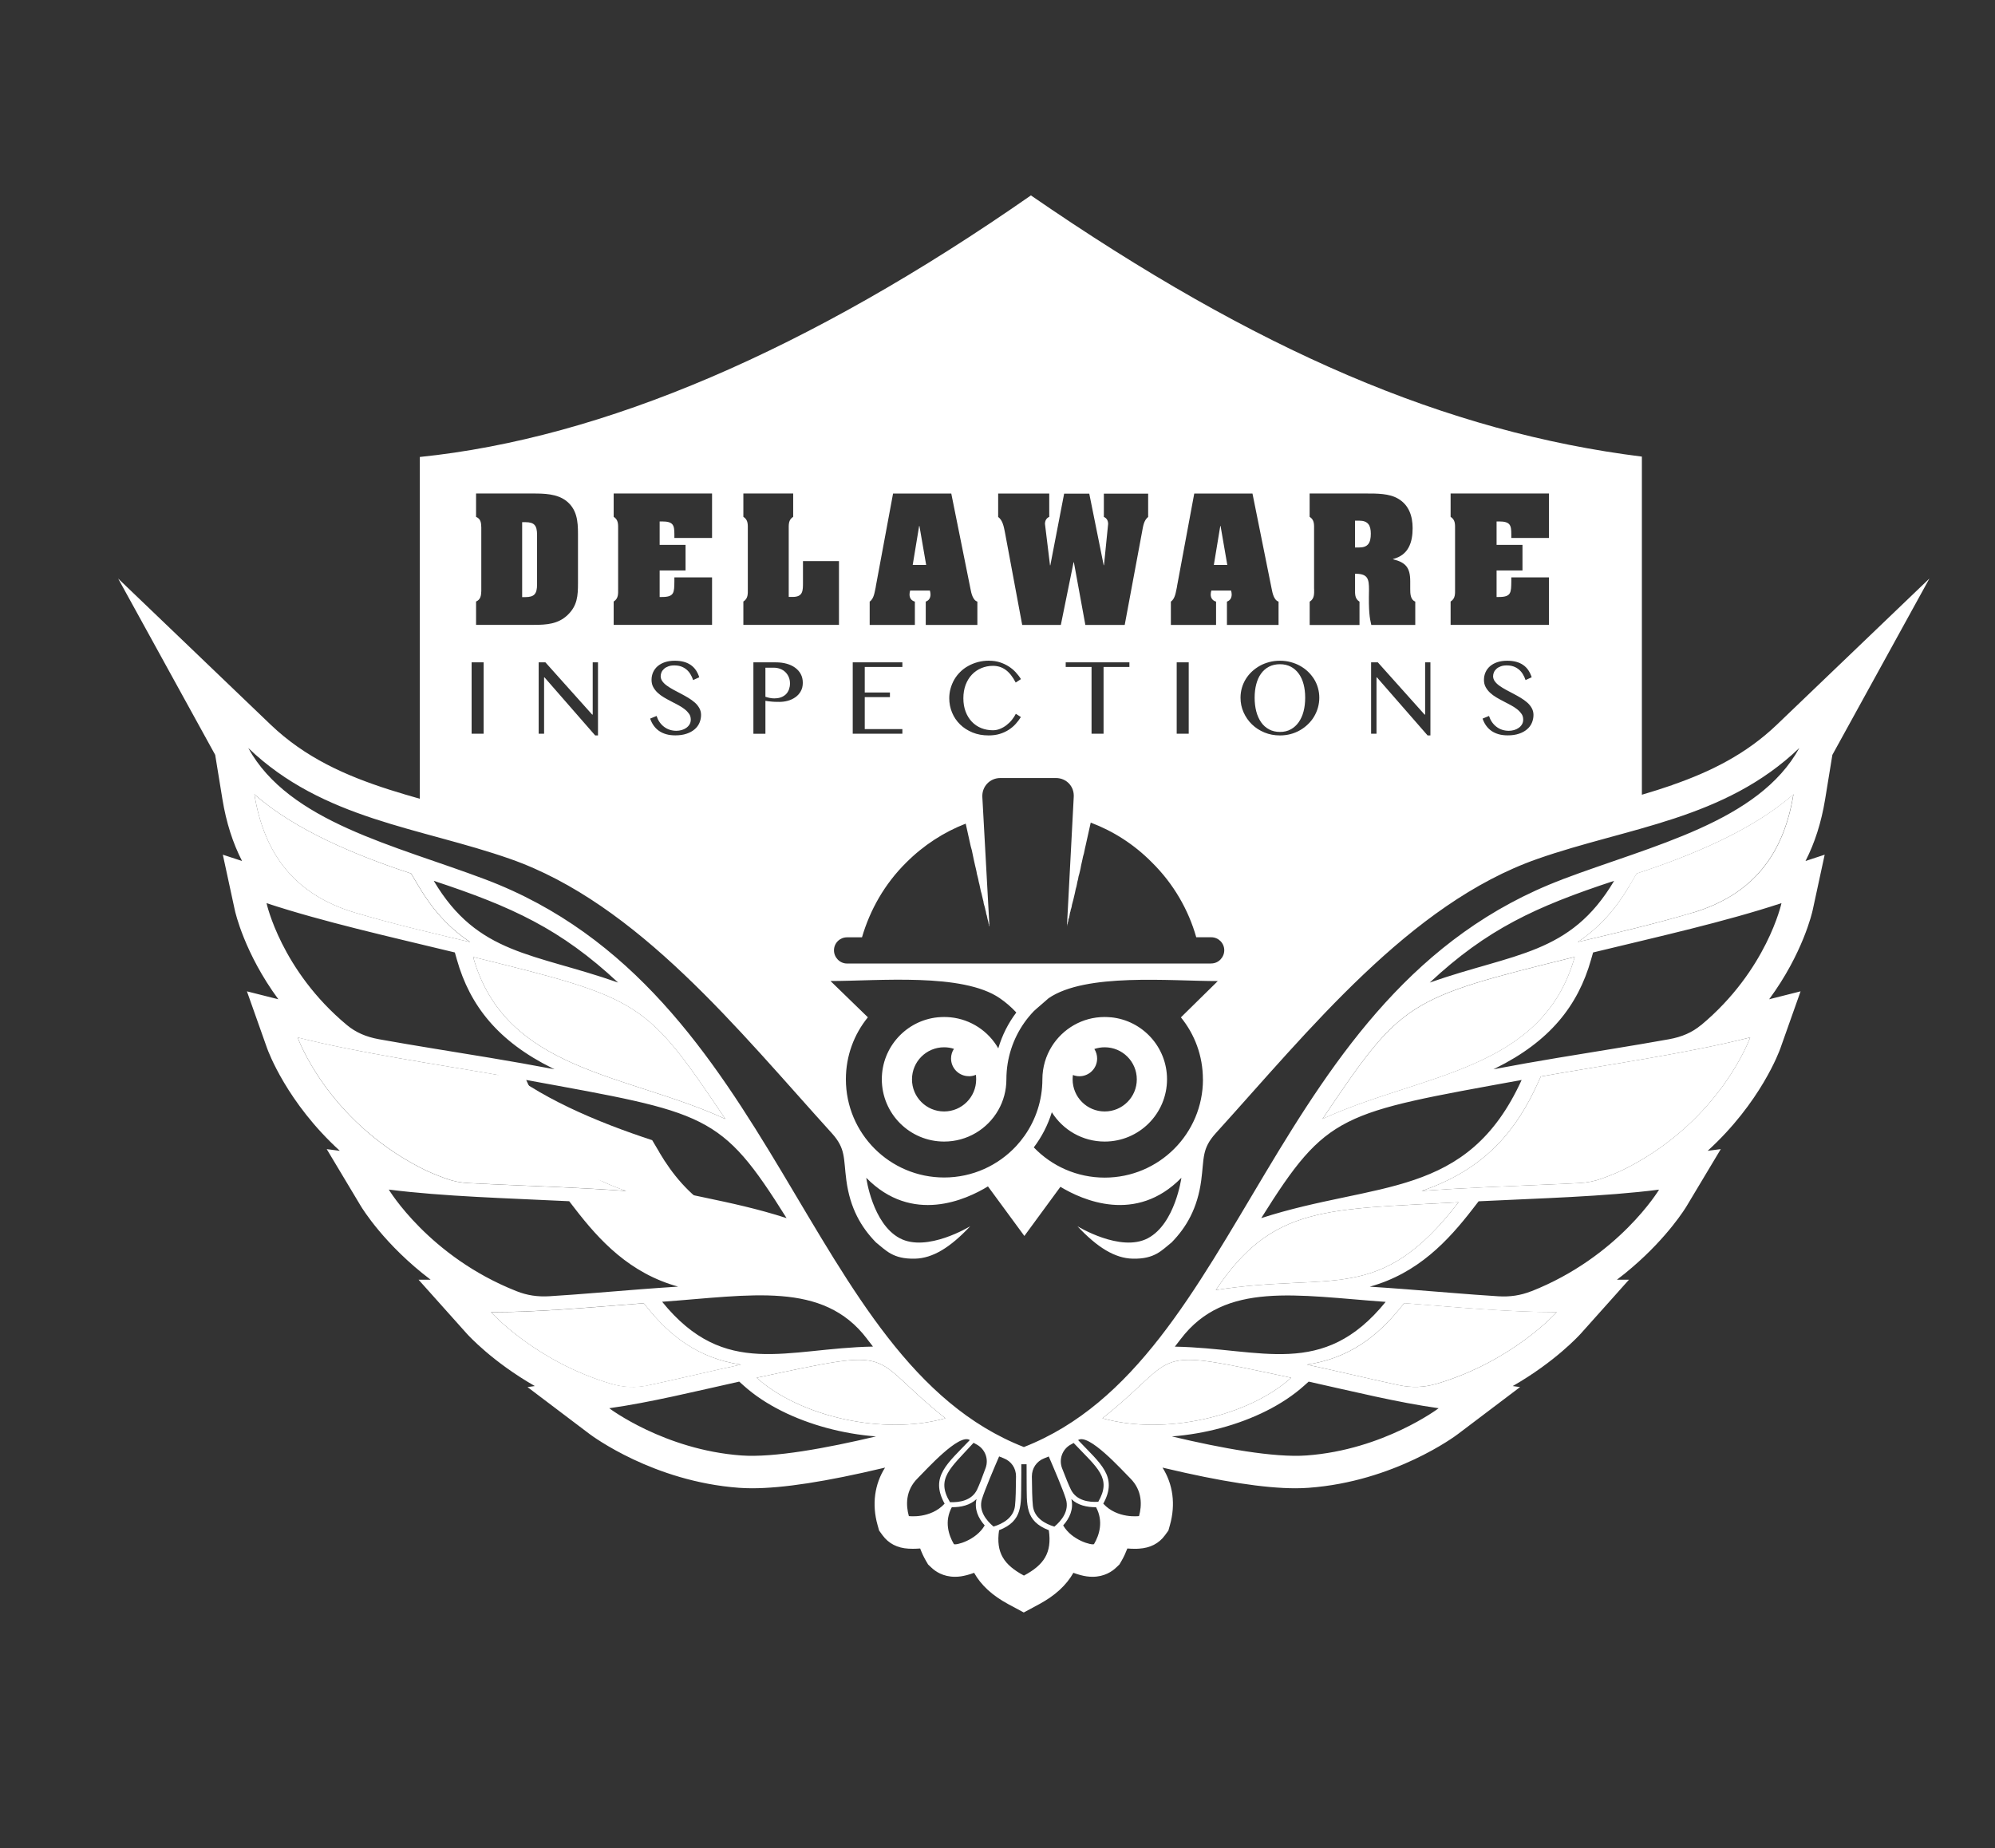
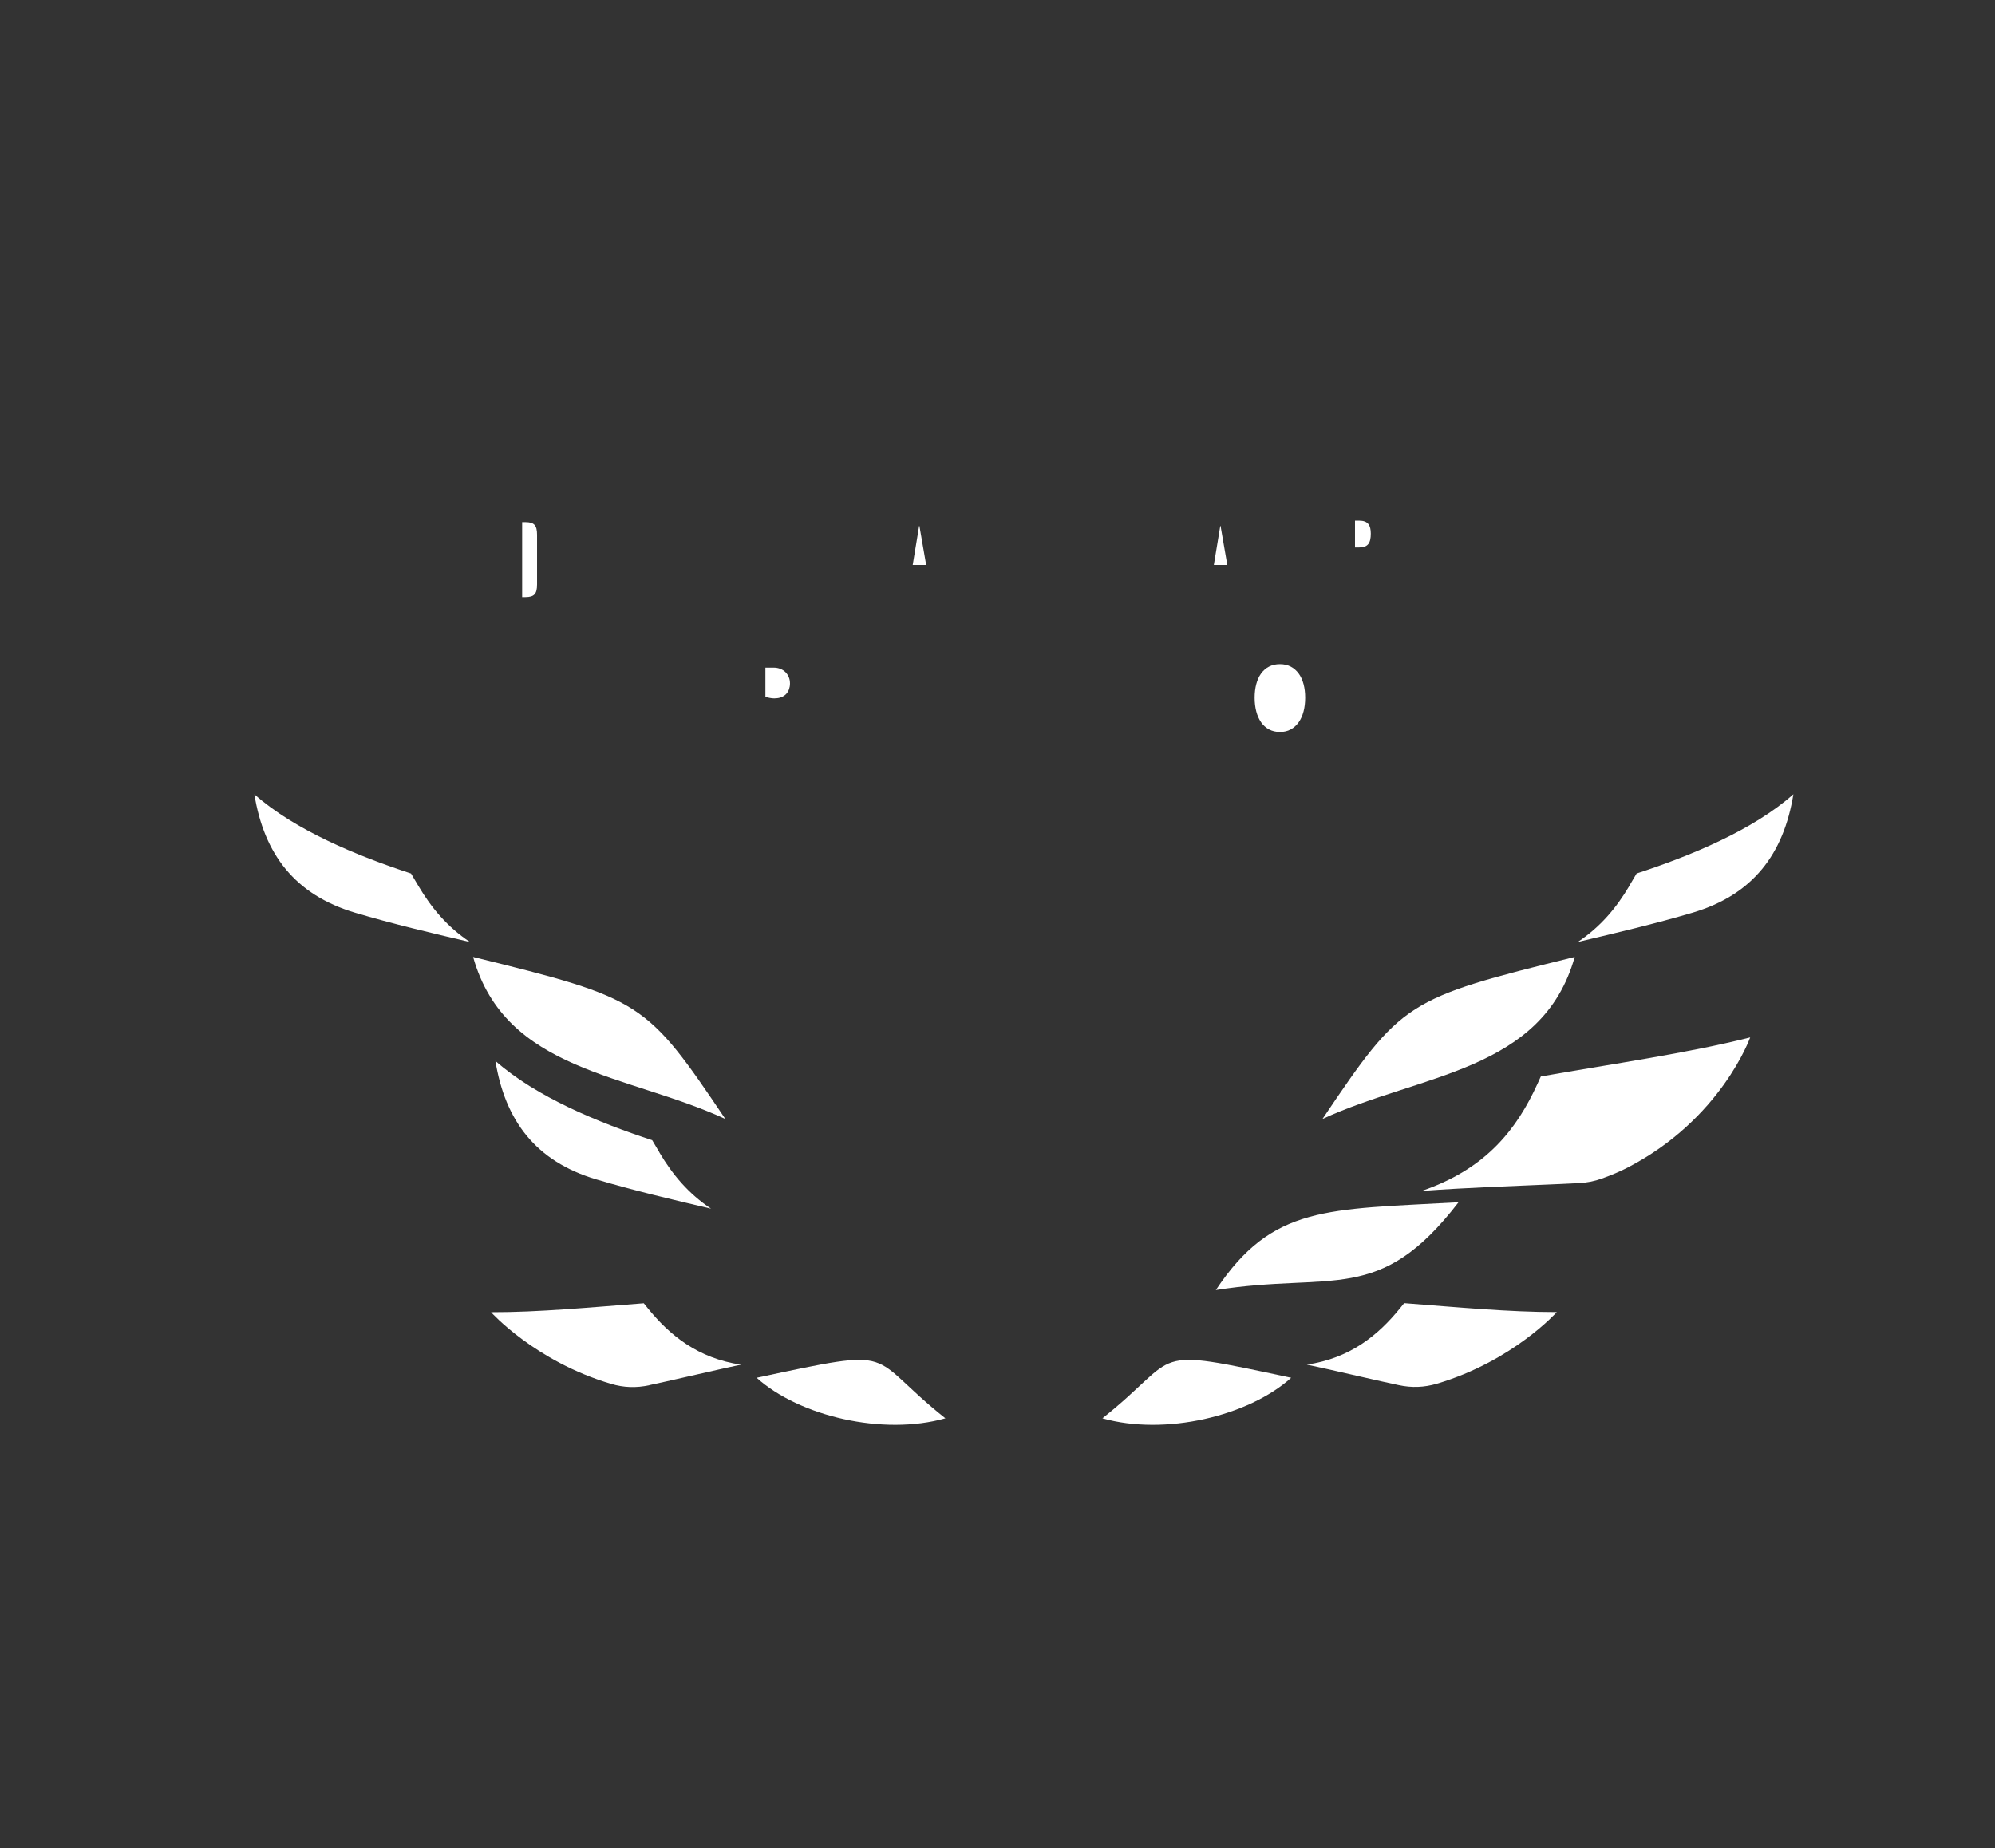
<svg xmlns="http://www.w3.org/2000/svg" id="Layer_4" viewBox="0 0 331.98 307.58">
  <rect x="0" y="0" width="331.98" height="307.58" fill="#333333" stroke="none" />
  <defs>
    <style>
      .cls-1 {
        fill: #fff;
      }
    </style>
  </defs>
  <path class="cls-1" d="M109.74,191.79l-1.21-2.04c-8.95-2.93-19.32-7.2-26.09-13.19,1.62,9.95,6.71,16.71,16.77,19.71,6.18,1.84,12.64,3.36,19.11,4.88-3.78-2.53-6.41-5.67-8.59-9.35Z" />
-   <path class="cls-1" d="M74.19,196.13c1.25.45,2.43.69,3.83.76,5,.26,10.01.43,14.94.66,3.68.17,7.46.37,11.25.65-.33-.11-.66-.23-.99-.35-9.88-3.64-14.85-9.94-18.29-17.47l-.56-1.23c-12.04-2.11-24.36-3.85-34.84-6.5,0,0,4.82,13.59,20.4,21.66,1.22.63,2.65,1.24,4.26,1.82Z" />
  <path class="cls-1" d="M108.03,230.52c3.88-.83,7.74-1.75,11.56-2.6,1.22-.27,2.46-.55,3.72-.81-7.17-1.06-11.85-4.88-15.51-9.39l-.67-.83c-8.77.67-17.51,1.51-25.41,1.49,0,0,7.31,8.17,19.96,11.92,2.11.63,4.18.7,6.36.23Z" />
  <path class="cls-1" d="M125.91,229.29c7.09,6.39,21.01,9.68,31.41,6.74-13.51-10.71-7.01-11.95-31.41-6.74Z" />
  <path class="cls-1" d="M255.84,180.38c-3.43,7.53-8.41,13.82-18.29,17.47-.33.12-.66.24-.99.35,3.79-.28,7.57-.48,11.25-.65,4.93-.23,9.94-.4,14.94-.66,1.4-.07,2.58-.31,3.83-.76,1.61-.58,3.05-1.19,4.26-1.82,15.58-8.06,20.4-21.66,20.4-21.66-10.49,2.64-22.8,4.38-34.84,6.5l-.56,1.23Z" />
  <path class="cls-1" d="M232.98,217.71c-3.66,4.52-8.34,8.34-15.51,9.39,1.25.27,2.49.54,3.71.81,3.81.85,7.67,1.77,11.56,2.6,2.19.47,4.25.39,6.36-.23,12.65-3.75,19.96-11.92,19.96-11.92-7.9.01-16.63-.82-25.4-1.49l-.67.83Z" />
  <path class="cls-1" d="M242.71,200.08c-21.93,1.23-30.97.47-40.39,14.61,19.52-3.08,27.17,2.56,40.39-14.61Z" />
  <path class="cls-1" d="M183.45,236.03c10.41,2.94,24.32-.35,31.41-6.74-24.4-5.21-17.91-3.97-31.41,6.74Z" />
  <polygon class="cls-1" points="203.11 87.54 203.06 87.54 201.99 94.02 204.23 94.02 203.11 87.54" />
  <path class="cls-1" d="M228.11,88.82c0-1.4-.46-2.17-1.94-2.17h-.69v4.46h.69c1.48,0,1.94-.76,1.94-2.3Z" />
  <path class="cls-1" d="M89.37,97.26v-8.24c0-1.58-.46-2.12-1.94-2.12h-.54v12.47h.54c1.48,0,1.94-.54,1.94-2.12Z" />
  <polygon class="cls-1" points="153 87.54 152.95 87.54 151.88 94.02 154.12 94.02 153 87.54" />
-   <path class="cls-1" d="M278.31,130.64c-1.67.58-3.36,1.11-5.09,1.62v-56.27c-32.54-4.07-64.06-17.56-101.67-43.47-36.96,25.77-71.15,40.4-101.69,43.53v56.88c-1.72-.48-3.41-.99-5.09-1.52-7.24-2.32-13.98-5.31-19.73-10.81l-25.38-24.32,16.15,29.35,1.21,7.42c.63,3.83,1.72,7.25,3.26,10.24l-3.2-1.05,1.99,9.2c.08.39,1.63,7.23,7.25,14.86l-5.23-1.32,3.36,9.48c.17.48,3.3,9.04,12.1,17.06l-2.18-.28,5.69,9.5c.22.36,3.93,6.43,11.6,12.23h-2.01s8.04,8.99,8.04,8.99c.24.26,4.23,4.66,11.31,8.71l-1.22.17,10.34,7.82c.43.32,10.59,7.89,24.83,8.94.69.05,1.41.08,2.19.08,5.16,0,12.34-1.11,21.85-3.37l.29-.07c-1.74,2.75-2.22,6.1-1.25,9.55l.26.93.57.78c1,1.37,2.46,2.13,4.33,2.23.21.01.45.02.73.02.35,0,.76-.02,1.2-.05.26.68.56,1.35.94,2.01l.38.65.55.52c.63.61,1.93,1.53,3.93,1.53.31,0,.64-.02.98-.07.6-.09,1.37-.28,2.2-.59,1.16,2.07,3.05,3.8,5.71,5.23l2.55,1.37,2.55-1.37c2.65-1.43,4.54-3.16,5.71-5.23.84.31,1.61.51,2.2.59.35.05.67.07.98.07,2,0,3.3-.92,3.93-1.53l.55-.52.38-.65c.38-.66.68-1.33.94-2.01.44.04.85.05,1.2.05.27,0,.52,0,.73-.02,1.87-.11,3.33-.86,4.33-2.23l.57-.78.26-.93c.97-3.45.5-6.8-1.24-9.55l.29.07c9.51,2.26,16.69,3.37,21.85,3.37.78,0,1.51-.03,2.19-.08,14.24-1.04,24.41-8.61,24.83-8.94l10.34-7.82-1.22-.17c7.08-4.05,11.07-8.45,11.31-8.71l5.58-6.24,1.72-1.93.74-.82h-.36s-1.65,0-1.65,0c.91-.69,1.76-1.37,2.55-2.06,5.94-5.09,8.85-9.85,9.04-10.17l5.69-9.5-2.18.28c8.81-8.02,11.94-16.59,12.1-17.06l3.36-9.48-5.23,1.32c5.62-7.63,7.17-14.47,7.25-14.86l1.99-9.2-3.19,1.05c1.54-3,2.63-6.41,3.26-10.24l1.21-7.42,16.15-29.35-25.38,24.32c-5.13,4.91-11.05,7.83-17.41,10.04ZM200.18,179.63c0,9.03-7.32,16.35-16.35,16.35-4.64,0-8.82-1.93-11.8-5.03,1.32-1.74,2.34-3.71,3-5.85,1.83,2.93,5.09,4.88,8.8,4.88,5.72,0,10.37-4.64,10.37-10.37,0-5.37-4.09-9.79-9.32-10.31h-.08c-.32-.03-.65-.05-.99-.05-3.7,0-6.95,1.96-8.78,4.88-.99,1.59-1.57,3.47-1.57,5.48,0,3.51-1.11,6.77-2.99,9.43-.42.59-.87,1.15-1.36,1.68-2.99,3.22-7.26,5.24-12,5.24-9.03,0-16.35-7.32-16.35-16.35,0-3.91,1.37-7.5,3.66-10.31l-6.22-6.04c8.01,0,21.96-1.39,28.15,2.85,1.01.69,1.94,1.49,2.77,2.39-1.34,1.77-2.36,3.79-3,5.97-1.62-2.84-4.55-4.83-7.96-5.17-.34-.03-.69-.05-1.05-.05s-.7.02-1.05.05c-5.23.52-9.32,4.94-9.32,10.31,0,5.72,4.64,10.37,10.37,10.37,3.85,0,7.22-2.1,9-5.22.87-1.51,1.36-3.27,1.36-5.14,0-3.51,1.11-6.77,2.99-9.44.47-.67,1-1.3,1.56-1.89.25-.26,2.48-2.14,2.48-2.17,6.18-4.23,20.15-2.85,28.15-2.85l-6.14,6.04c2.29,2.81,3.66,6.4,3.66,10.31ZM182.12,174.57c.54-.18,1.11-.28,1.71-.28,2.95,0,5.34,2.39,5.34,5.34s-2.39,5.34-5.34,5.34-5.34-2.39-5.34-5.34c0-.25.02-.49.05-.73.33.13.7.21,1.08.21,1.63,0,2.95-1.32,2.95-2.95,0-.58-.17-1.12-.46-1.58ZM78.48,110.23h2v11.88h-2v-11.88ZM98.63,118.92v-8.69h.88v12.16h-.47l-8.43-9.66h-.07v9.38h-.9v-11.88h1.12l7.78,8.69h.09ZM114.66,118.8c-.19-.28-.43-.54-.74-.78-.3-.24-.65-.46-1.04-.67-.39-.21-.79-.42-1.2-.63-.41-.21-.81-.43-1.2-.66-.39-.23-.74-.49-1.04-.77-.3-.28-.55-.6-.74-.95-.19-.35-.28-.75-.28-1.2s.09-.88.26-1.26.42-.72.75-1.01c.33-.28.73-.51,1.21-.67.48-.16,1.03-.24,1.65-.24.56,0,1.06.06,1.5.18.44.12.83.3,1.16.53.33.23.62.52.85.86.23.34.42.74.56,1.18l-1.02.47c-.12-.36-.27-.7-.46-1-.18-.3-.41-.56-.66-.77-.26-.21-.55-.38-.89-.5-.34-.12-.72-.17-1.14-.17-.38,0-.71.05-.99.16-.28.1-.52.24-.7.41-.19.17-.33.36-.42.57-.09.21-.14.43-.14.65,0,.31.1.6.29.86.19.26.44.5.76.73.32.23.68.45,1.08.67.4.22.81.43,1.23.65.42.22.83.45,1.23.69s.76.5,1.08.78c.32.28.57.59.76.93.19.34.29.72.29,1.13,0,.47-.09.91-.27,1.33-.18.42-.45.78-.81,1.08-.36.31-.8.55-1.34.73-.53.18-1.15.27-1.85.27-.57,0-1.08-.06-1.53-.19-.45-.13-.84-.31-1.19-.55-.34-.24-.64-.53-.88-.87-.25-.34-.45-.74-.6-1.18l1.07-.44c.13.39.29.74.51,1.04.21.3.46.56.74.77.28.21.59.38.94.49.34.11.71.17,1.1.17.29,0,.58-.04.87-.12.29-.08.54-.2.77-.36.23-.16.41-.35.55-.58.14-.23.21-.5.21-.8,0-.36-.09-.69-.28-.97ZM125.37,122.11v-11.88h3.76c.62,0,1.2.07,1.75.22.54.15,1.02.37,1.42.66.4.29.72.64.95,1.07s.34.9.34,1.45-.11,1.01-.34,1.41c-.22.4-.52.73-.89.99-.37.26-.78.46-1.25.59-.47.13-.94.19-1.42.19-.21,0-.43,0-.65-.01-.23,0-.45-.02-.65-.04-.21-.02-.4-.04-.58-.06-.18-.02-.32-.05-.44-.07v5.49h-2ZM141.9,110.23h8.26v.77h-6.26v4.25h4.19v.77h-4.19v5.32h6.26v.77h-8.26v-11.88ZM164.63,109.96c.63,0,1.22.09,1.75.26.53.17,1.02.4,1.46.68.44.28.83.6,1.17.97.34.37.64.75.88,1.15l-.87.57c-.5-.96-1.05-1.66-1.67-2.11-.62-.45-1.32-.67-2.12-.67-.69,0-1.33.13-1.93.38-.6.25-1.12.61-1.56,1.07-.45.47-.79,1.03-1.05,1.7-.25.67-.38,1.42-.38,2.25s.13,1.58.38,2.23c.25.66.6,1.22,1.04,1.68s.96.81,1.55,1.05c.6.24,1.25.36,1.94.36.42,0,.82-.08,1.21-.24.39-.16.75-.37,1.08-.63.33-.26.63-.55.89-.88.26-.33.48-.66.64-.99l.84.54c-.25.4-.53.78-.87,1.15-.33.37-.72.69-1.16.98-.44.28-.93.51-1.49.68-.55.17-1.17.25-1.85.25-.99,0-1.88-.16-2.68-.49-.8-.33-1.49-.77-2.07-1.34s-1.02-1.22-1.33-1.97c-.31-.75-.47-1.54-.47-2.38,0-.56.07-1.1.22-1.63s.35-1.02.62-1.49c.27-.46.6-.89.99-1.27.39-.39.83-.72,1.33-.99.49-.28,1.03-.49,1.62-.65s1.21-.23,1.87-.23ZM177.34,110.23h10.6v.77h-4.3v11.11h-2v-11.11h-4.3v-.77ZM195.81,122.11v-11.88h2v11.88h-2ZM214.75,110.18c.56.15,1.09.35,1.57.62.49.27.93.59,1.32.96.39.37.73.79,1.02,1.24.28.45.5.94.65,1.47.15.53.23,1.07.23,1.64s-.08,1.13-.23,1.66c-.15.53-.37,1.03-.65,1.5-.28.47-.62.89-1.02,1.27-.39.38-.83.71-1.32.99-.49.28-1.01.49-1.57.64-.56.15-1.15.22-1.76.22-.92,0-1.78-.16-2.58-.49-.8-.33-1.49-.78-2.08-1.35-.59-.57-1.05-1.24-1.39-2-.34-.76-.51-1.57-.51-2.44,0-.57.08-1.11.23-1.64.15-.52.37-1.02.65-1.47.28-.45.62-.87,1.02-1.24.4-.37.84-.69,1.32-.96.48-.27,1.01-.47,1.57-.62.56-.15,1.15-.22,1.77-.22s1.2.07,1.76.22ZM237.15,118.92v-8.69h.88v12.16h-.47l-8.43-9.66h-.07v9.38h-.9v-11.88h1.12l7.78,8.69h.09ZM253.18,118.8c-.19-.28-.43-.54-.74-.78-.3-.24-.65-.46-1.04-.67-.39-.21-.79-.42-1.2-.63-.41-.21-.81-.43-1.2-.66-.39-.23-.74-.49-1.04-.77-.3-.28-.55-.6-.74-.95-.19-.35-.28-.75-.28-1.2s.09-.88.26-1.26.42-.72.75-1.01c.33-.28.73-.51,1.21-.67.48-.16,1.03-.24,1.65-.24.56,0,1.06.06,1.5.18.44.12.83.3,1.16.53.33.23.62.52.85.86.23.34.42.74.56,1.18l-1.02.47c-.12-.36-.27-.7-.46-1-.18-.3-.41-.56-.66-.77-.26-.21-.55-.38-.89-.5-.34-.12-.72-.17-1.14-.17-.38,0-.71.05-.99.16-.28.1-.52.24-.7.41-.19.17-.33.36-.42.57-.09.21-.14.43-.14.65,0,.31.1.6.29.86.19.26.44.5.76.73.32.23.68.45,1.08.67.4.22.81.43,1.23.65.42.22.83.45,1.23.69s.76.5,1.08.78c.32.28.57.59.76.93.19.34.29.72.29,1.13,0,.47-.09.91-.27,1.33-.18.42-.45.78-.81,1.08-.36.31-.8.55-1.34.73-.53.18-1.15.27-1.85.27-.57,0-1.08-.06-1.53-.19-.45-.13-.84-.31-1.19-.55-.34-.24-.64-.53-.88-.87-.25-.34-.45-.74-.6-1.18l1.07-.44c.13.39.29.74.51,1.04.21.3.46.56.74.77.28.21.59.38.94.49.34.11.71.17,1.1.17.29,0,.58-.04.87-.12.29-.08.54-.2.77-.36.23-.16.41-.35.55-.58.14-.23.21-.5.21-.8,0-.36-.09-.69-.28-.97ZM161.23,179.11c.41,0,.8-.08,1.16-.24.04.25.05.5.05.76,0,2.95-2.39,5.34-5.34,5.34s-5.34-2.39-5.34-5.34,2.39-5.34,5.34-5.34c.57,0,1.13.09,1.64.26-.3.46-.48,1.01-.48,1.6,0,1.63,1.32,2.95,2.95,2.95ZM201.45,160.35h-60.51c-1.17,0-2.16-.99-2.16-2.2s.99-2.16,2.16-2.16h2.5c1.33-4.55,3.75-8.87,7.36-12.44,2.92-2.92,6.29-5.08,9.9-6.48l.83,3.75.04.15.15.53.11.53.11.53.11.53.11.49.11.49.11.45.11.49.08.45.11.42.11.45.08.42.11.42.08.38.08.38.08.38.11.38.08.34.08.34.08.34.08.3.04.3.08.3.08.27.08.3.04.23.08.26.04.23.04.23.08.23.04.19.04.19.04.19.04.15.04.15.04.15.04.15v.11l.04.11.04.08v.15l.04.08v.11h.04v-.04l-1.18-21.5c-.08-1.74,1.25-3.15,3-3.15h9.25c1.74,0,3.07,1.4,2.96,3.15l-1.13,21.49.03-.07v-.15l.04-.08.04-.08v-.11l.04-.11.04-.15.04-.15v-.15l.04-.15.08-.19.04-.19.04-.19.04-.23.04-.23.08-.23.04-.26.08-.23.08-.3.04-.27.08-.3.08-.3.08-.3.08-.34.08-.34.08-.34.08-.38.08-.38.11-.38.08-.38.08-.42.11-.42.08-.45.04-.15.08-.27.11-.45.11-.49.08-.45.11-.49.11-.49.11-.53.15-.53.11-.53.11-.53.04-.15.87-3.91c3.72,1.4,7.2,3.6,10.2,6.64,3.6,3.56,6.07,7.89,7.36,12.44h2.5c1.21,0,2.16.99,2.16,2.16s-.95,2.2-2.16,2.2ZM242.13,97.97v-9.82c0-.82.08-1.63-.74-2.14v-3.88h16.37v7.4h-6.27v-.66c0-1.48-.2-2.09-2.04-2.09h-.41v3.9h4.31v4.26h-4.31v4.41h.41c2.04,0,2.01-.76,2.04-2.55v-.71h6.27v7.9h-16.37v-3.88c.82-.51.74-1.33.74-2.14ZM218.67,97.97v-9.82c0-.82.08-1.63-.74-2.14v-3.88h9.46c1.68,0,3.8-.02,5.28.87,1.79,1.05,2.4,2.91,2.4,4.9,0,2.4-.71,4.49-3.26,5.13v.05c2.14.51,2.86,1.43,2.86,3.65v1.25c0,.74,0,1.81.84,2.14v3.88h-7.32c-.28-1.2-.46-2.22-.38-5.86,0-1.73-.18-2.6-2.04-2.65h-.28v2.5c0,.82-.08,1.63.74,2.14v3.88h-8.29v-3.88c.82-.51.74-1.33.74-2.14ZM195.85,97.64l2.88-15.5h9.69l3.19,15.84c.13.69.38,1.91,1.15,2.14v3.88h-8.59v-3.88c.54-.2.79-.61.79-1.2,0-.23-.05-.43-.1-.64h-3.29c-.05.2-.1.43-.1.64,0,.61.31,1.04.89,1.2v3.88h-7.52v-3.88c.74-.51.82-1.63,1.02-2.47ZM166.08,82.14h8.52v3.88c-.48.2-.71.64-.71,1.17l.84,6.89h.05l2.3-11.93h4.18l2.4,11.91h.05l.69-6.86c0-.54-.23-.97-.71-1.17v-3.88h7.37v3.88c-.76.61-.84,1.61-1.02,2.52l-2.88,15.45h-6.55l-1.91-10.43h-.05l-2.12,10.43h-6.43l-2.88-15.45c-.18-.89-.36-1.96-1.12-2.52v-3.88ZM145.73,97.64l2.88-15.5h9.69l3.19,15.84c.13.69.38,1.91,1.15,2.14v3.88h-8.59v-3.88c.54-.2.79-.61.79-1.2,0-.23-.05-.43-.1-.64h-3.29c-.05.2-.1.43-.1.64,0,.61.31,1.04.89,1.2v3.88h-7.52v-3.88c.74-.51.82-1.63,1.02-2.47ZM124.44,97.97v-9.82c0-.82.08-1.63-.74-2.14v-3.88h8.29v3.88c-.82.51-.74,1.33-.74,2.14v11.19h.66c1.73,0,1.71-1.05,1.71-2.42v-3.54h5.99v10.61h-15.91v-3.88c.82-.51.74-1.33.74-2.14ZM102.86,97.97v-9.82c0-.82.08-1.63-.74-2.14v-3.88h16.37v7.4h-6.27v-.66c0-1.48-.2-2.09-2.04-2.09h-.41v3.9h4.31v4.26h-4.31v4.41h.41c2.04,0,2.01-.76,2.04-2.55v-.71h6.27v7.9h-16.37v-3.88c.82-.51.74-1.33.74-2.14ZM79.22,86.01v-3.88h9.44c1.86,0,4,.03,5.56,1.22,1.79,1.4,1.96,3.39,1.96,5.48v8.19c0,2.14-.1,3.8-1.76,5.36-1.56,1.48-3.49,1.61-5.56,1.61h-9.64v-3.88c.76-.33.84-.99.87-1.73v-10.63c-.03-.76-.08-1.4-.87-1.73ZM144.27,222.81c.33.43.66.86,1,1.29-14.4.25-24.62,5.46-35.09-7.46,14.74-1.05,26.75-3.5,34.09,6.16ZM72.18,146.59c13.07,4.31,21.15,8.04,30.68,16.93-14.02-4.94-23.36-4.57-30.68-16.93ZM120.7,186.22c-16.3-7.53-36.59-7.85-41.97-26.96,28.12,6.93,28.76,7.35,41.97,26.96ZM78.21,156.77c-6.47-1.53-12.93-3.05-19.11-4.88-10.05-2.99-15.15-9.76-16.77-19.71,6.77,6,17.13,10.26,26.09,13.19l1.21,2.04c2.18,3.68,4.8,6.82,8.59,9.35ZM44.34,150.3c9.4,3.1,20.4,5.56,31.35,8.21l.33,1.16c2.18,7.75,6.93,13.66,15.87,18.09.13.06.26.13.39.19-3.61-.69-7.22-1.32-10.74-1.91-6.1-1.02-12.34-1.98-18.49-3.09-2.15-.39-3.85-1.14-5.3-2.34-10.98-9.12-13.4-20.32-13.4-20.32ZM130.89,202.72c-19.18-6.2-34.26-3.1-43.33-22.99,30.17,5.52,32.36,5.47,43.33,22.99ZM49.53,172.66c10.49,2.64,22.8,4.38,34.84,6.5l.56,1.23c3.43,7.53,8.41,13.82,18.29,17.47.33.12.66.24.99.35-3.79-.28-7.57-.48-11.25-.65-4.93-.23-9.94-.4-14.94-.66-1.4-.07-2.58-.31-3.83-.76-1.61-.58-3.05-1.19-4.26-1.82-15.58-8.06-20.4-21.66-20.4-21.66ZM64.69,197.97c9.19,1.16,19.64,1.43,30.03,1.94l.92,1.19c4.13,5.37,9.17,10.8,17.2,13.02-2.05.13-4.09.28-6.09.43-5.05.38-10.19.86-15.31,1.17-1.98.12-3.73-.14-5.48-.84-14.57-5.74-21.27-16.92-21.27-16.92ZM81.71,218.37c7.9.01,16.63-.82,25.41-1.49l.67.83c3.66,4.52,8.34,8.34,15.51,9.39-1.25.27-2.49.54-3.72.81-3.81.85-7.67,1.77-11.56,2.6-2.19.47-4.25.39-6.36-.23-12.65-3.75-19.96-11.92-19.96-11.92ZM123.36,242.22c-12.82-.94-21.98-7.86-21.98-7.86,6.82-.96,14.2-2.78,21.63-4.43l.75.67c3.58,3.23,8.58,5.63,13.85,7.05,2.6.7,5.36,1.19,8.16,1.4-8.29,1.97-17.01,3.56-22.4,3.17ZM125.91,229.29c24.4-5.21,17.91-3.97,31.41,6.74-10.41,2.94-24.32-.35-31.41-6.74ZM151.24,252.31c-.49-1.74-.61-4.24,1.46-6.29,1.44-1.43,6.91-7.55,8.68-6.36-3.67,3.88-6.7,6.06-4.19,10.58-2.34,2.55-5.94,2.07-5.94,2.07ZM162.02,240.12c.17.09.34.19.51.28,1.4.76,2.03,2.41,1.48,3.91-.52,1.45-1.07,2.87-1.42,3.6-.88,1.82-2.93,2.15-4.51,2.08-2.36-3.93.04-5.61,3.92-9.87ZM158.73,256.97c-.89-1.52-1.61-3.79-.34-6.14,1.52.02,3.04-.33,4.11-1.35-.4,1.66.28,3.17,1.36,4.38-1.47,2.53-4.87,3.35-5.12,3.11ZM163.4,249.49c.45-1.5,2.12-5.4,2.86-7.11.26.11.51.21.77.31,1.26.49,2.05,1.65,2.04,3.01-.01,1.86-.05,3.93-.17,4.91-.23,2.01-2.07,2.99-3.57,3.44-1.21-1.01-2.51-2.63-1.93-4.57ZM170.39,262.21c-3.31-1.78-4.69-3.77-4.14-7.55,4.01-1.55,3.64-4.27,3.69-8.02.01-.99.02-1.97.01-2.96h.88c0,.99,0,1.97.01,2.96.05,3.75-.33,6.48,3.69,8.02.55,3.78-.82,5.77-4.14,7.55ZM175.45,254.06c-1.51-.45-3.34-1.43-3.57-3.44-.11-.99-.16-3.06-.17-4.91,0-1.36.78-2.52,2.04-3.01.25-.1.51-.2.77-.31.74,1.71,2.42,5.61,2.86,7.11.58,1.94-.72,3.56-1.93,4.57ZM178.15,240.43c.17-.1.34-.19.51-.29,3.96,4.18,6.39,5.82,4.1,9.79-1.57.1-3.63-.19-4.54-2-.36-.72-.93-2.13-1.48-3.57-.57-1.49.02-3.15,1.41-3.94ZM182.04,256.97c-.25.24-3.66-.58-5.12-3.11,1.08-1.21,1.76-2.72,1.36-4.38,1.06,1.02,2.59,1.37,4.11,1.35,1.26,2.35.55,4.63-.34,6.14ZM189.53,252.31s-3.61.48-5.94-2.07c2.51-4.53-.52-6.7-4.19-10.58,1.76-1.19,7.24,4.93,8.68,6.36,2.06,2.05,1.94,4.56,1.46,6.29ZM183.45,236.03c13.51-10.71,7.01-11.95,31.41-6.74-7.09,6.39-21.01,9.68-31.41,6.74ZM262.04,159.25c-5.38,19.11-25.67,19.43-41.97,26.96,13.21-19.62,13.85-20.03,41.97-26.96ZM237.92,163.52c9.53-8.89,17.61-12.63,30.68-16.93-7.32,12.36-16.66,11.99-30.68,16.93ZM230.59,216.65c-10.47,12.91-20.69,7.71-35.09,7.46.34-.43.67-.86,1-1.29,7.34-9.66,19.35-7.21,34.09-6.16ZM202.32,214.69c9.42-14.14,18.46-13.38,40.39-14.61-13.22,17.17-20.87,11.53-40.39,14.61ZM217.41,242.22c-5.4.39-14.11-1.19-22.4-3.17,2.8-.21,5.56-.7,8.16-1.4,5.28-1.42,10.27-3.83,13.85-7.05l.75-.67c7.43,1.65,14.8,3.47,21.63,4.43,0,0-9.16,6.92-21.98,7.86ZM239.1,230.28c-2.11.63-4.18.7-6.36.23-3.88-.83-7.74-1.75-11.56-2.6-1.22-.27-2.46-.55-3.71-.81,7.17-1.06,11.85-4.88,15.51-9.39l.67-.83c8.77.67,17.51,1.51,25.4,1.49,0,0-7.31,8.17-19.96,11.92ZM254.81,214.89c-1.76.69-3.5.96-5.48.84-5.13-.32-10.26-.79-15.31-1.17-2-.15-4.03-.3-6.09-.43,8.03-2.22,13.06-7.65,17.2-13.02l.92-1.19c10.39-.51,20.84-.77,30.03-1.94,0,0-6.7,11.17-21.27,16.92ZM270.84,194.31c-1.22.63-2.65,1.24-4.26,1.82-1.25.45-2.43.69-3.83.76-5,.26-10.01.43-14.94.66-3.68.17-7.46.37-11.25.65.33-.11.66-.23.99-.35,9.88-3.64,14.85-9.94,18.29-17.47l.56-1.23c12.04-2.11,24.36-3.85,34.84-6.5,0,0-4.82,13.59-20.4,21.66ZM209.88,202.72c10.97-17.52,13.15-17.48,43.33-22.99-9.07,19.89-24.15,16.79-43.33,22.99ZM283.04,170.61c-1.44,1.2-3.14,1.95-5.3,2.34-6.16,1.11-12.39,2.07-18.49,3.09-3.53.59-7.13,1.22-10.74,1.91.13-.06.26-.13.39-.19,8.94-4.43,13.69-10.34,15.87-18.09l.33-1.16c10.95-2.65,21.95-5.11,31.35-8.21,0,0-2.42,11.19-13.4,20.32ZM281.67,151.89c-6.18,1.84-12.64,3.36-19.11,4.88,3.78-2.53,6.41-5.67,8.59-9.35l1.21-2.04c8.95-2.93,19.32-7.2,26.09-13.19-1.62,9.95-6.71,16.71-16.77,19.71ZM260,146.35c-49.02,18.54-52.84,80.08-89.62,94.47-36.78-14.39-40.6-75.94-89.62-94.47-15.06-5.69-32.66-9.53-39.45-21.87,12.49,11.96,28.54,13.19,43.58,18.46,21.25,7.45,38.05,28.58,53.53,45.65,2.35,2.6,1.92,4.1,2.42,7.86.62,4.63,2.45,7.78,4.92,10.31,1.65,1.3,2.8,2.8,6.5,2.71,2.96-.07,5.87-1.86,9.19-5.4,0,0,0,0,0,0,0,0-7.17,4.41-11.72,2-4.55-2.41-5.58-10.06-5.58-10.06,7.64,7.8,16.66,3.63,20.25,1.43l6.06,8.25,6-8.18c3.67,2.22,12.58,6.21,20.13-1.5,0,0-1.03,7.65-5.58,10.06-4.55,2.41-11.72-2-11.72-2,0,0,0,0,0,0,3.32,3.54,6.23,5.33,9.19,5.4,3.69.09,4.85-1.41,6.49-2.71,2.47-2.53,4.3-5.68,4.92-10.31.5-3.76.07-5.26,2.42-7.86,15.49-17.08,32.28-38.2,53.53-45.65,15.04-5.27,31.09-6.5,43.58-18.46-6.79,12.34-24.39,16.17-39.45,21.87Z" />
  <path class="cls-1" d="M68.42,145.38c-8.95-2.93-19.32-7.2-26.09-13.19,1.62,9.95,6.71,16.71,16.77,19.71,6.18,1.84,12.64,3.36,19.11,4.88-3.78-2.53-6.41-5.67-8.59-9.35l-1.21-2.04Z" />
  <path class="cls-1" d="M120.7,186.22c-13.21-19.62-13.85-20.03-41.97-26.96,5.38,19.11,25.67,19.43,41.97,26.96Z" />
  <path class="cls-1" d="M271.14,147.42c-2.18,3.68-4.8,6.82-8.59,9.35,6.47-1.53,12.93-3.05,19.11-4.88,10.05-2.99,15.15-9.76,16.77-19.71-6.77,6-17.13,10.26-26.09,13.19l-1.21,2.04Z" />
  <path class="cls-1" d="M220.07,186.22c16.3-7.53,36.59-7.85,41.97-26.96-28.12,6.93-28.76,7.35-41.97,26.96Z" />
  <path class="cls-1" d="M209.85,112.1c-.36.49-.62,1.08-.8,1.76-.18.68-.27,1.43-.27,2.25s.09,1.58.27,2.28c.18.69.45,1.29.8,1.8.35.51.79.9,1.32,1.19.52.28,1.13.43,1.82.43s1.28-.14,1.8-.43c.52-.28.96-.68,1.32-1.19s.63-1.11.81-1.8c.18-.69.27-1.45.27-2.28s-.09-1.57-.27-2.25c-.18-.68-.45-1.27-.81-1.76s-.8-.88-1.32-1.15c-.52-.27-1.12-.41-1.8-.41s-1.3.14-1.82.41c-.52.27-.96.65-1.32,1.15Z" />
  <path class="cls-1" d="M128.88,116.22c.43,0,.81-.06,1.13-.19.32-.13.59-.3.81-.53.21-.22.37-.49.48-.79.1-.3.16-.62.16-.96,0-.4-.07-.76-.21-1.08-.14-.32-.33-.6-.57-.83-.24-.23-.53-.41-.85-.53s-.67-.19-1.04-.19h-1.42v4.84c.23.08.47.14.73.19.26.05.52.08.79.08Z" />
</svg>